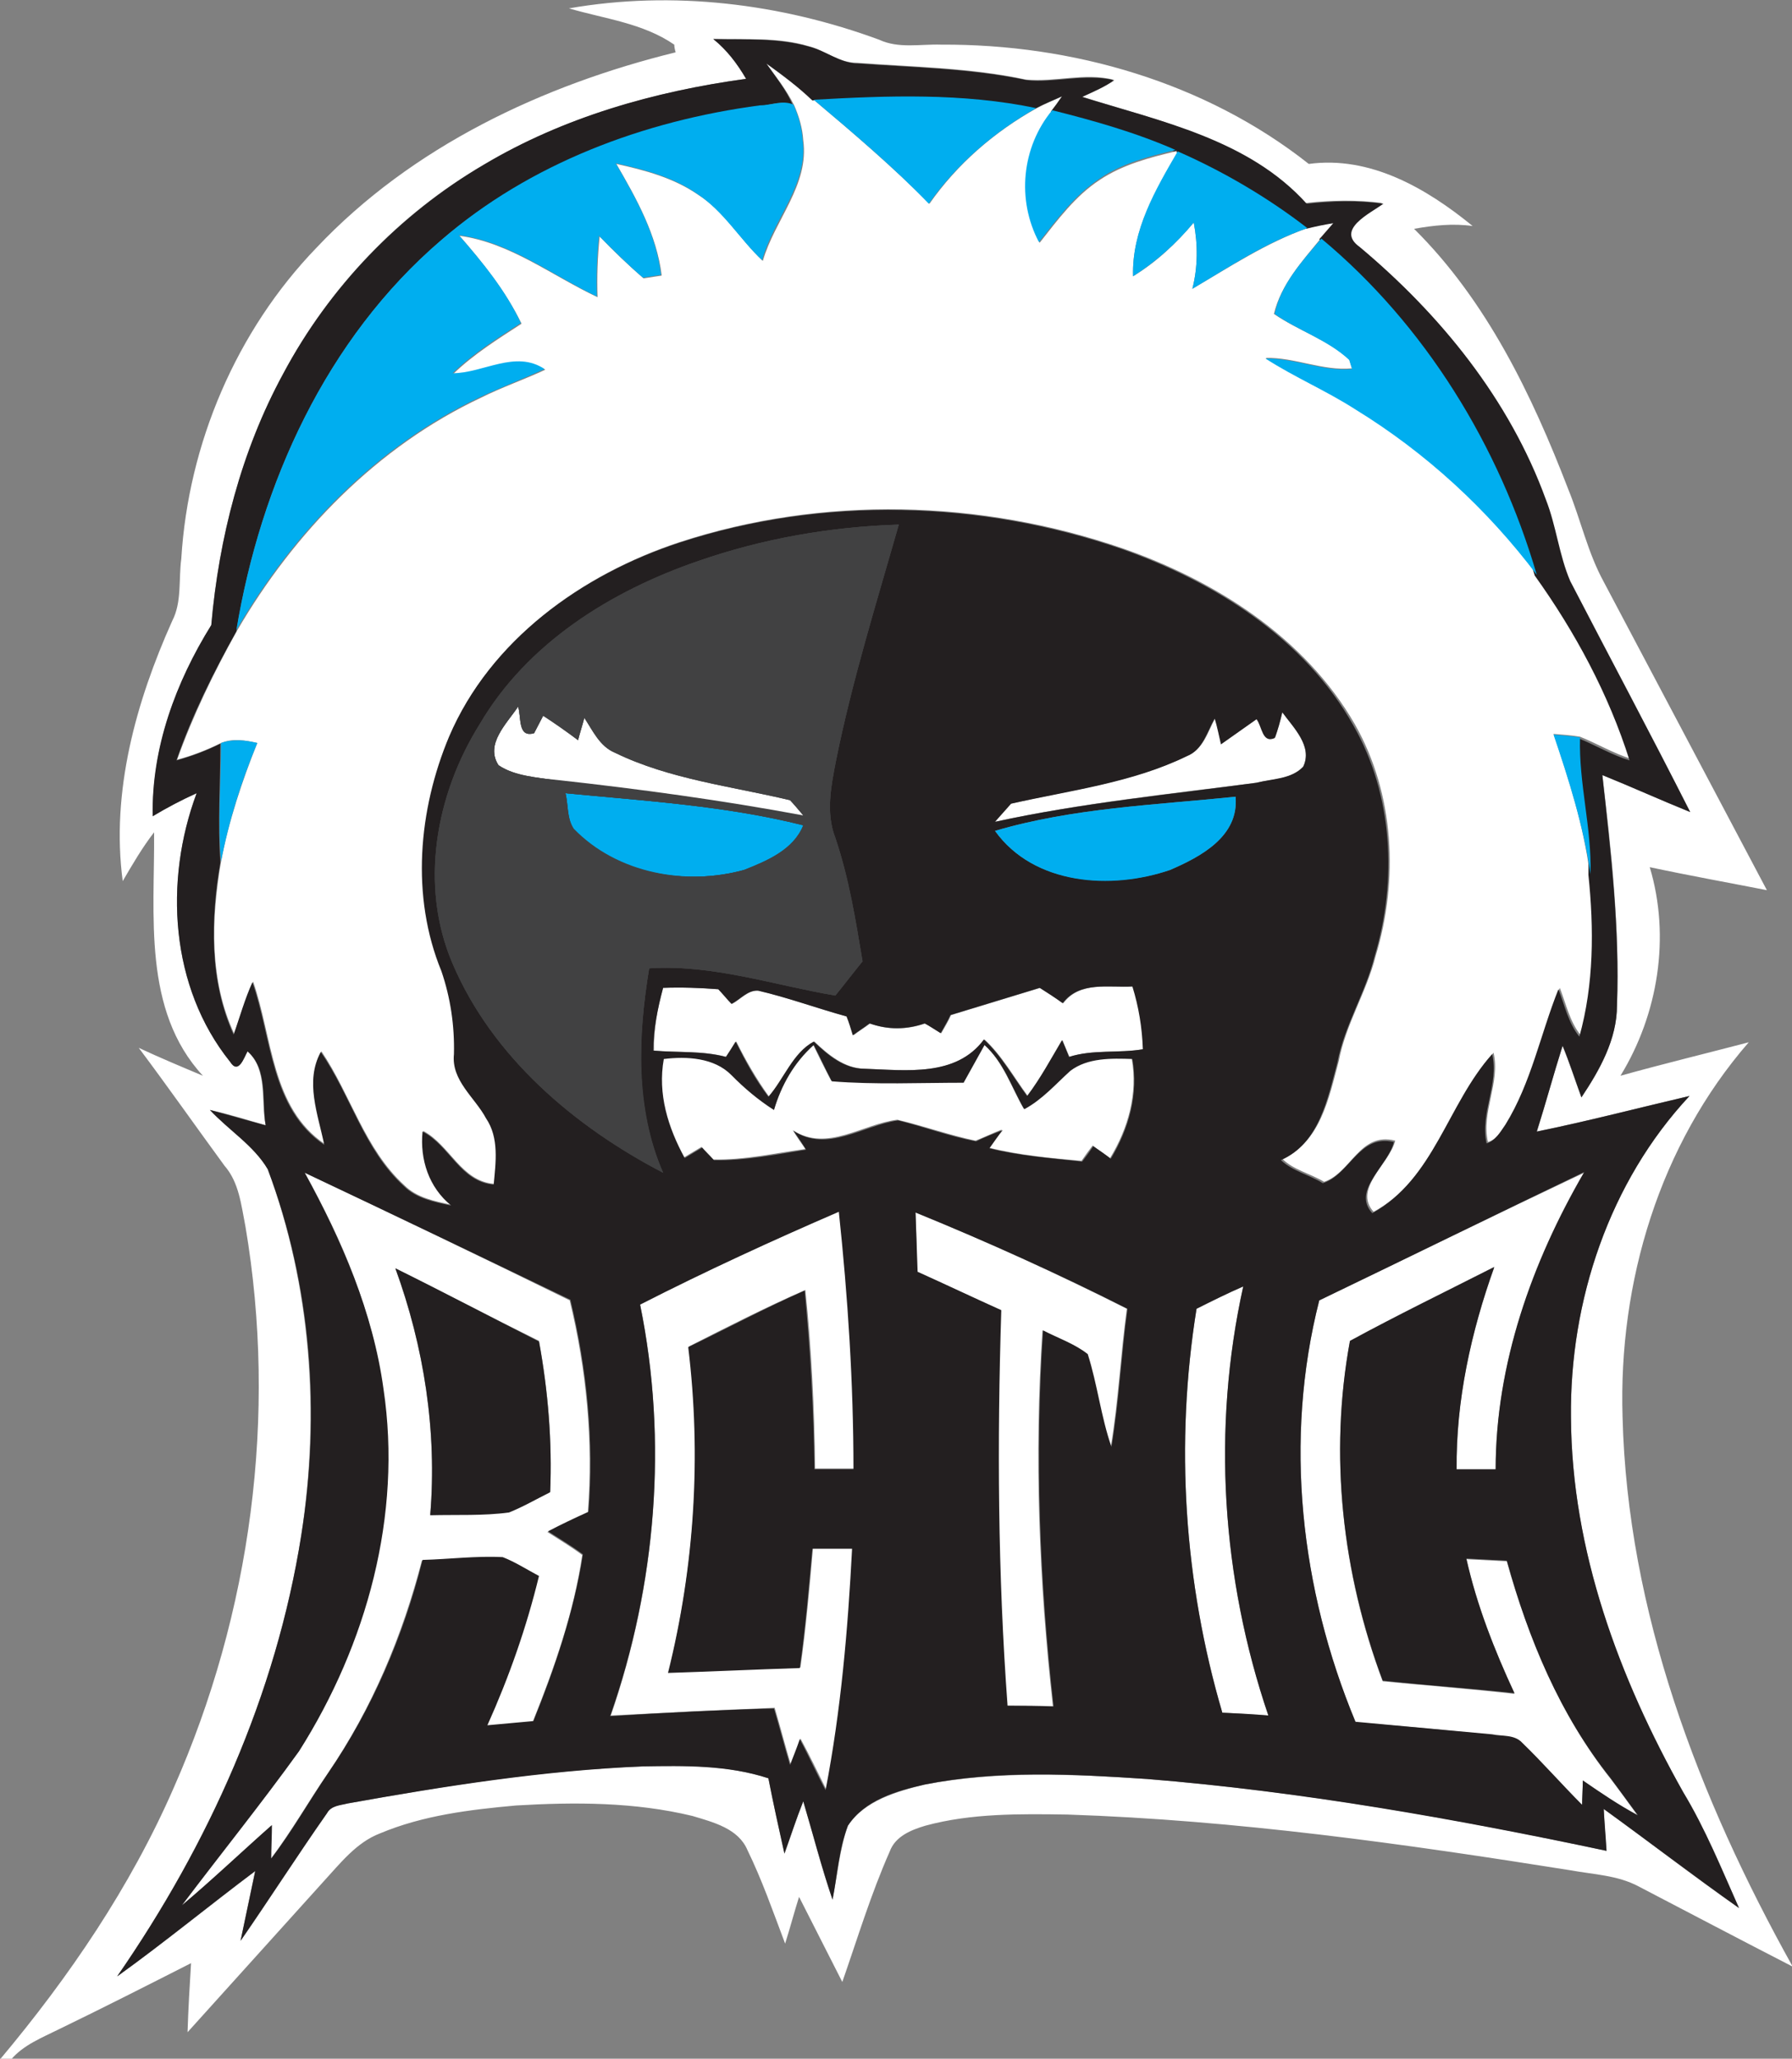
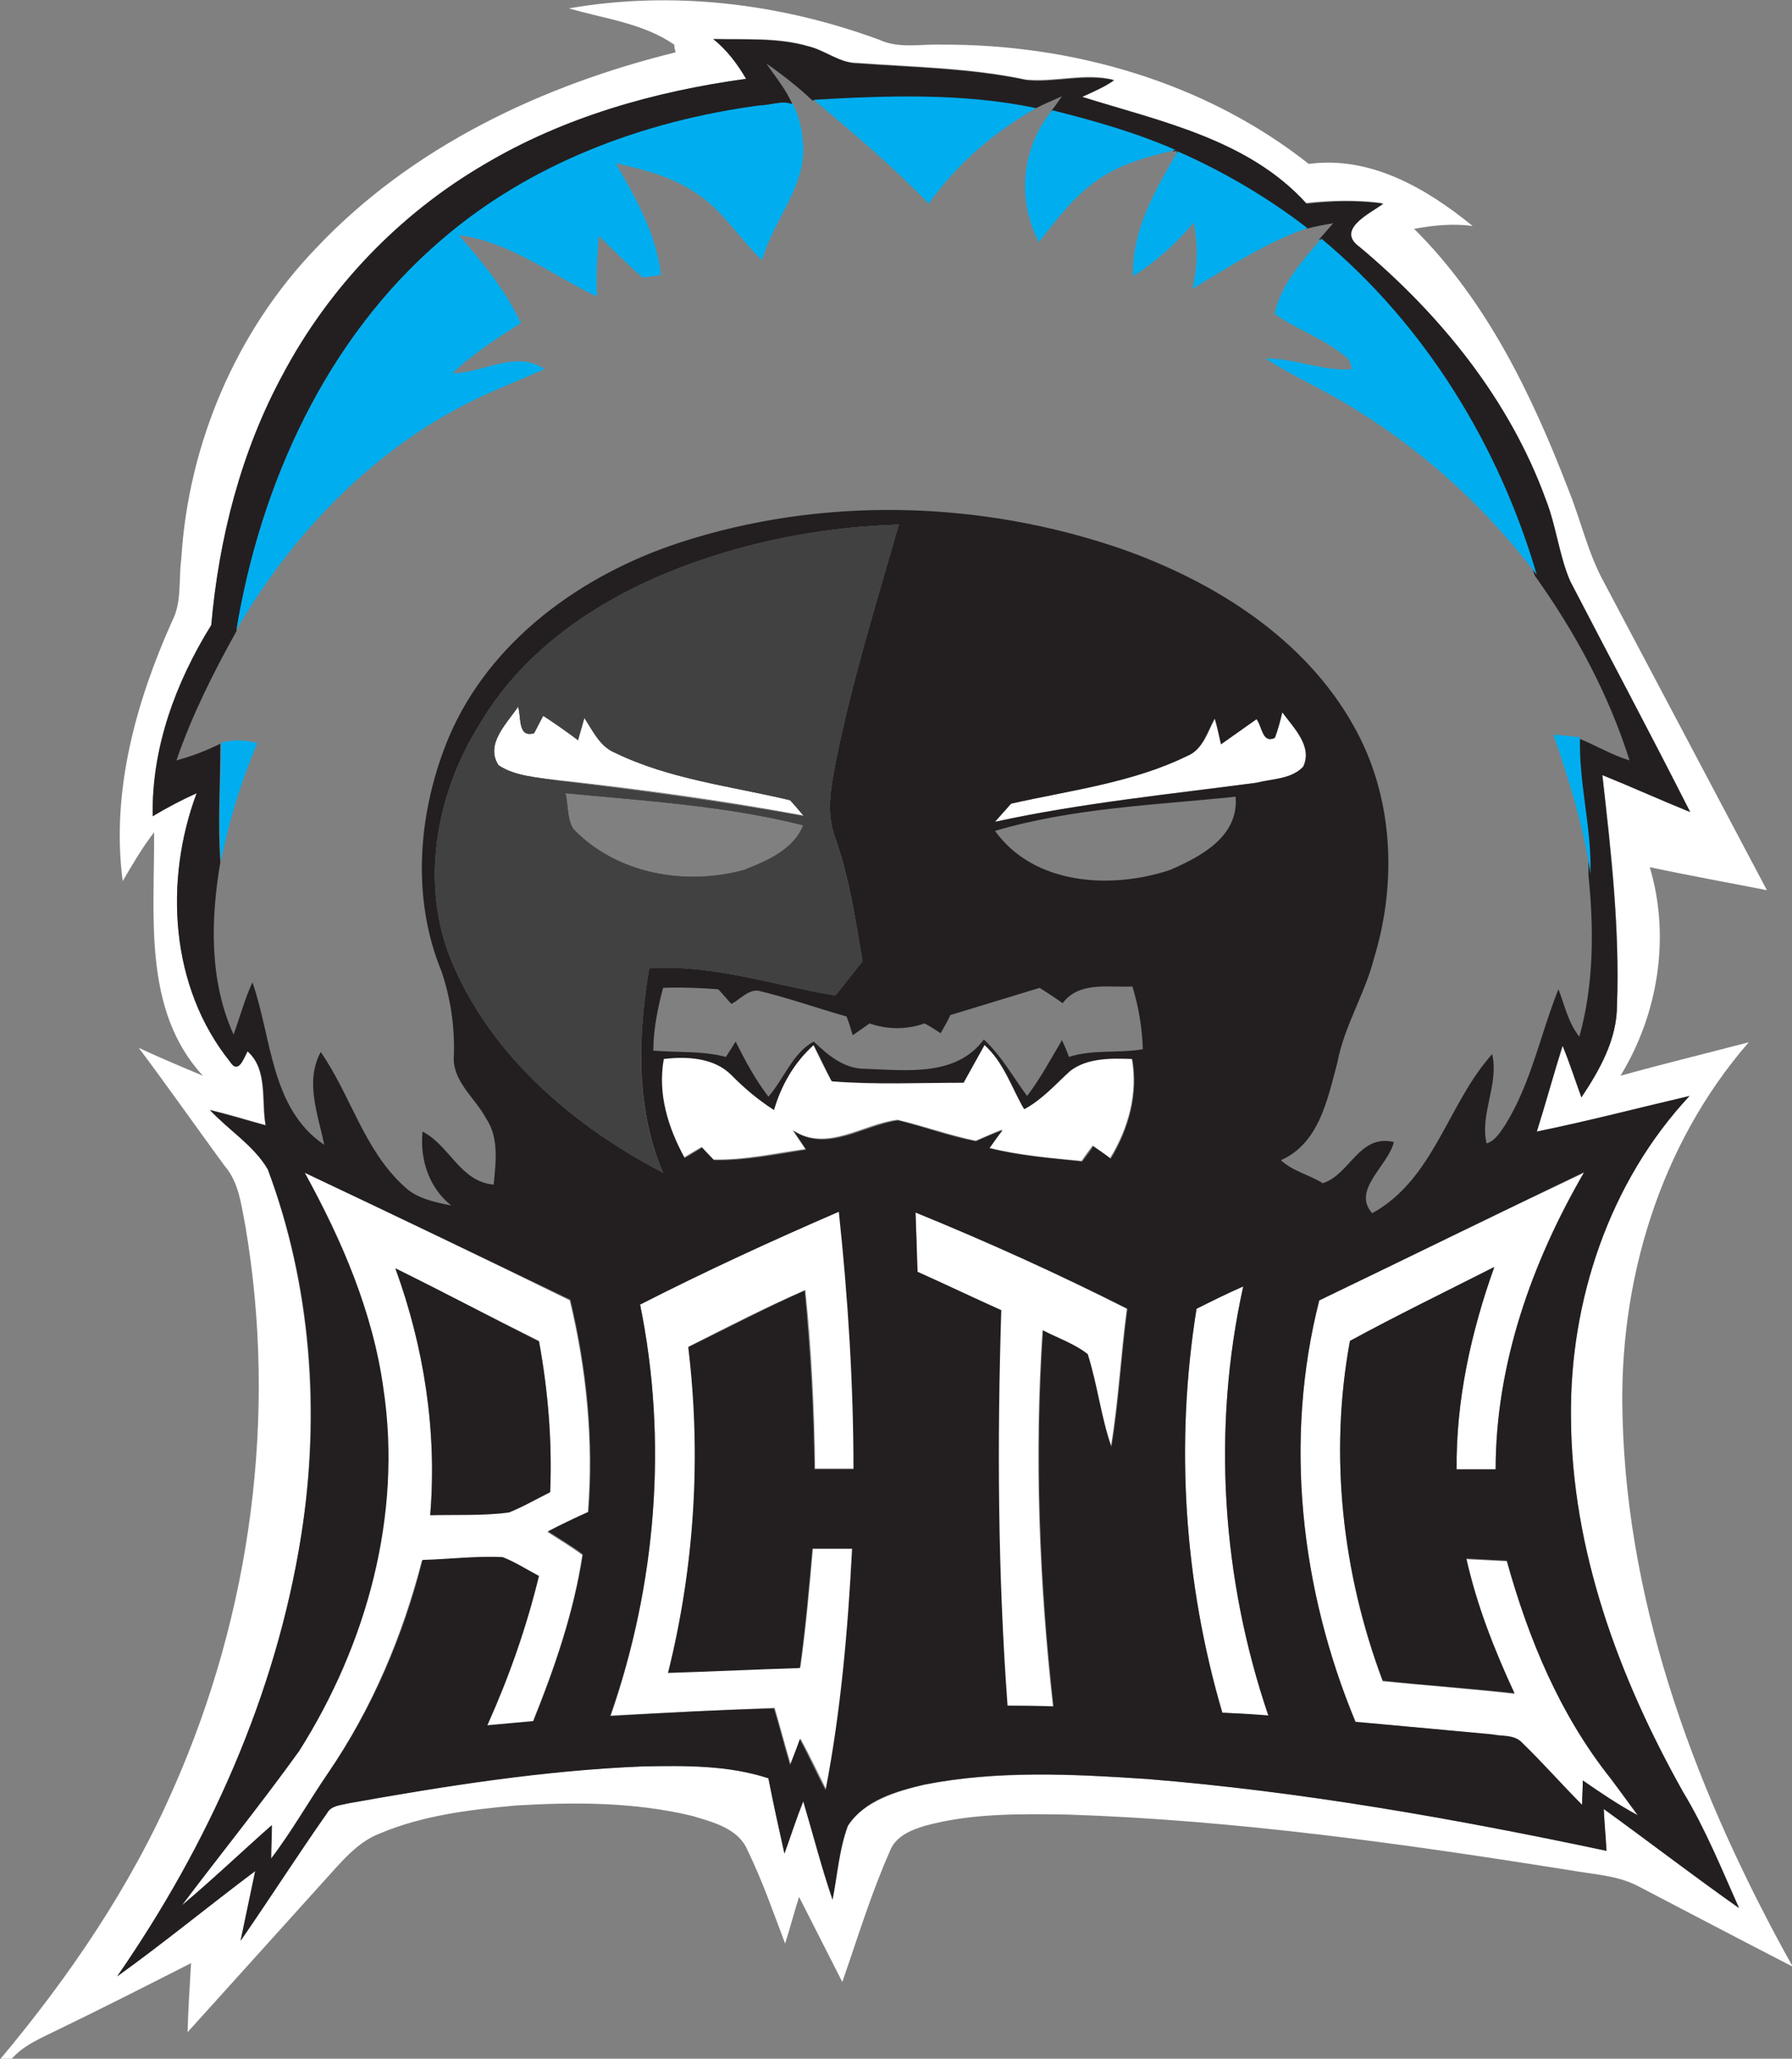
<svg xmlns="http://www.w3.org/2000/svg" version="1.1" id="Layer_1" x="0px" y="0px" viewBox="-156 275.8 257 295.1" style="enable-background:new -156 275.8 257 295.1;">
  <rect x="-156" y="275.8" width="257" height="295.1" fill="#808080" stroke="none" />
  <style type="text/css">
	.st0{fill:#414142;}
	.st1{fill:#FFFFFF;}
	.st2{fill:#231F20;}
	.st3{fill:#00AEEF;}
</style>
-   <path class="st0" d="M-61.4,444.9c-10.3-5.4-24-15-30.6-30.5c-4.5-10.6-3-24.1,4-35.2c7.9-13.4,21.8-20.4,32-23.9&#13;&#10; c9.1-3.2,18.9-4.9,29-5.2l1.4,0l-0.4,1.3c-0.5,1.8-1,3.5-1.5,5.3c-2.7,9.3-5.5,18.9-7.4,28.5l0,0.2c-0.7,3.5-1.3,7.1-0.1,10.3&#13;&#10; c2,5.9,3,12,3.9,17.9l0.1,0.4l-0.3,0.3c-1.3,1.6-2.6,3.3-4,4.9l-0.4,0.5l-0.6-0.1c-2.7-0.4-5.4-1-8-1.6c-5.3-1.2-10.7-2.4-16.1-2.4&#13;&#10; c-0.5,0-1.1,0-1.6,0c-1.2,7.5-2.2,18.3,2,28l1.1,2.6L-61.4,444.9z M-72.9,394c4,4.1,10,6.5,16.5,6.5c2.4,0,4.7-0.3,6.9-0.9&#13;&#10; c2.8-1.1,5.8-2.4,7.4-4.8c-8.8-2.1-17.9-2.9-26.8-3.8c-1.6-0.1-3.1-0.3-4.7-0.4c0,0.1,0,0.3,0.1,0.4&#13;&#10; C-73.5,392.1-73.4,393.2-72.9,394z M-83.8,384.8c1.7,1.1,3.7,1.4,5.9,1.7c0.6,0.1,1.3,0.2,1.9,0.3c12.4,1.4,22.8,2.9,32.2,4.5&#13;&#10; c-2-0.5-4-0.9-5.9-1.3c-6.2-1.3-12.6-2.6-18.5-5.4c-1.7-0.7-2.7-2.1-3.6-3.5l-0.7,2.4l-1.2-0.9c-1.4-1-2.7-2-4-2.9&#13;&#10; c-0.3,0.6-1,1.9-1,1.9l-0.4,0.1c-0.3,0.1-0.6,0.1-0.9,0.1c-1.6,0-2.1-1.2-2.3-2.3C-83.8,381.7-84.7,383.2-83.8,384.8z" />
  <g id="_x23_ffffffff">
    <path class="st1" d="M-74.4,277c14.9-2.6,30.4-0.7,44.5,4.5c2.8,1.3,5.9,0.6,8.9,0.7c18.8-0.1,37.9,5.4,52.7,17.1&#13;&#10;  c8.8-1.2,16.9,3.5,23.5,8.9c-2.8-0.4-5.6-0.1-8.4,0.4c10.4,10.3,16.9,23.8,22.1,37.3c1.8,4.4,2.8,9.1,5.1,13.3&#13;&#10;  c7.8,14.7,15.6,29.5,23.4,44.2c-5.6-1.1-11.2-2.1-16.8-3.3c3,10,1.2,21.1-4.2,29.9c6.1-1.7,12.3-3.2,18.4-4.8&#13;&#10;  c-12.8,14.7-18.7,34.4-18.1,53.7c0.7,27.9,10.9,54.6,24.4,78.8c-7.4-3.8-14.8-7.7-22.1-11.5c-3-1.6-6.4-1.7-9.7-2.3&#13;&#10;  c-23.9-3.8-48-7.2-72.2-8c-6.8-0.1-13.8-0.2-20.4,1.6c-2,0.6-4.3,1.5-5.1,3.7c-2.7,6.1-4.6,12.4-6.8,18.7&#13;&#10;  c-2.1-4.1-4.1-8.1-6.2-12.2c-0.7,2.2-1.3,4.5-2,6.7c-1.7-4.5-3.3-9.1-5.4-13.4c-1.3-3.1-4.9-4-7.9-4.9c-8.3-2-16.8-2-25.3-1.5&#13;&#10;  c-6.6,0.6-13.3,1.4-19.5,4c-3.4,1.3-5.7,4.3-8.1,6.9c-6.5,7.2-13,14.4-19.5,21.6c0.1-3.3,0.3-6.6,0.5-9.9c-6.3,3.2-12.6,6.4-19,9.5&#13;&#10;  c-2.4,1.2-5,2.2-6.8,4.3h-1.6c9.9-11.8,18.7-24.7,24.9-38.9c11.1-25.1,14.9-53.4,10.3-80.5c-0.6-3-0.9-6.3-3-8.7&#13;&#10;  c-4.1-5.6-8.1-11.3-12.3-16.9c3,1.4,6.1,2.7,9.2,4c-8.7-9.4-6.9-23.1-7-34.9c-1.7,2.2-3.1,4.6-4.5,7c-1.7-12.8,1.9-25.7,7.1-37.3&#13;&#10;  c1.4-2.7,0.9-5.9,1.3-8.9c1-16.5,7.9-32.7,19.4-44.6c13.7-14.5,32.4-23.3,51.5-28c-0.1-0.3-0.2-0.8-0.2-1.1&#13;&#10;  C-63.8,279.1-69.3,278.5-74.4,277 M-53.7,281.4c1.9,1.6,3.5,3.5,4.7,5.7c-13.1,1.8-26.1,5.5-37.6,12.3c-12.2,7.1-22.2,17.6-28.8,30&#13;&#10;  c-6,11.1-9.2,23.5-10.3,36c-5.1,8.2-8.5,17.6-8.4,27.4c2-1.2,4.2-2.4,6.3-3.3c-4.7,12.6-3.8,27.8,4.8,38.5c1.2,1.9,2-0.6,2.5-1.5&#13;&#10;  c2.9,2.6,1.9,7.1,2.6,10.6c-2.7-0.8-5.3-1.6-8-2.2c2.7,2.9,6.3,5.1,8.3,8.5c6.2,16.7,7.5,35,4.8,52.5&#13;&#10;  c-3.6,22.8-13.3,44.3-26.4,63.2c6.8-4.9,13.2-10.1,19.8-15.1c-0.7,3.3-1.4,6.7-2.1,10c4.2-6,8.1-12.2,12.4-18.3&#13;&#10;  c0.6-1.1,1.9-1.2,3-1.4c13.9-2.5,28-4.8,42.2-5.3c6.1-0.2,12.3-0.2,18.1,1.7c0.7,3.6,1.5,7.2,2.3,10.8c0.9-2.5,1.7-5,2.7-7.5&#13;&#10;  c1.4,4.7,2.6,9.5,4.2,14.1c0.7-3.5,1-7.2,2.2-10.6c2.4-3.6,7-4.9,11-5.9c10.5-2,21.3-1.5,31.9-0.8c22.2,1.8,44.1,5.6,65.9,10.3&#13;&#10;  c-0.2-2-0.3-4-0.4-6c6.5,4.7,12.8,9.6,19.4,14.2c-2.5-5.6-4.8-11.3-8-16.6c-9.3-16.4-16-34.7-16.1-53.7c-0.2-16.7,5.5-33.8,17-46.1&#13;&#10;  c-7.3,1.7-14.6,3.6-21.9,5.1c1.3-4.1,2.4-8.2,3.7-12.3c1,2.5,1.8,5,2.7,7.4c2.6-3.9,5.1-8.3,5.1-13.2c0.4-11.1-0.8-22.1-2.1-33&#13;&#10;  c4.2,1.7,8.4,3.6,12.6,5.3C80.6,381,74.8,370,69,359c-1.6-3.8-2-7.9-3.5-11.7c-5.1-14.4-15.1-26.5-26.7-36.2&#13;&#10;  c-3.5-2.4,1.6-4.7,3.4-6.2c-3.7-0.5-7.4-0.4-11,0c-8.3-9.1-20.9-11.7-32.2-15.3c1.6-0.8,3.2-1.4,4.6-2.4c-4.1-1-8.3,0.4-12.5,0&#13;&#10;  c-7.9-1.7-16.1-1.8-24.2-2.4c-2.6,0-4.6-1.8-7-2.4C-44.4,281.1-49.2,281.5-53.7,281.4z" />
-     <path class="st1" d="M-46.1,284.9c2.3,1.7,4.6,3.4,6.8,5.2c5.7,4.8,11.3,9.6,16.6,14.9c4-5.7,9.3-10.3,15.4-13.7&#13;&#10;  c1.3-0.7,2.6-1.2,3.9-1.8c-0.4,0.5-1.2,1.6-1.6,2.2c-4.4,5.2-5.1,12.8-1.9,18.9c2.6-3.3,5.1-6.7,8.6-9c3.3-2.2,7.1-3.2,10.9-4.1&#13;&#10;  l0.4-0.1l-0.1,0.2c-3.2,5.5-6.6,11.3-6.4,17.8c3.3-2,6.2-4.7,8.7-7.7c0.6,3.1,0.6,6.4-0.2,9.5c5.3-3.1,10.6-6.6,16.5-8.7&#13;&#10;  c1.3-0.3,2.6-0.6,3.9-0.8c-0.5,0.6-1.5,1.7-2,2.3c-2.7,3.3-5.7,6.6-6.7,10.8c3.5,2.4,7.7,3.7,10.8,6.5c0.1,0.3,0.3,1,0.4,1.3&#13;&#10;  c-4.2,0.4-8.2-1.6-12.4-1.5c4.1,2.7,8.7,4.6,12.9,7.3c10.1,6.2,18.9,14.3,26,23.7c5.8,8.1,10.6,17,13.6,26.5&#13;&#10;  c-2.6-0.8-4.9-2.2-7.4-3.2c-1.2-0.2-2.5-0.3-3.8-0.4c2.2,6.5,4.3,13.1,5.2,20c0.9,7.7,0.9,15.7-1.3,23.2c-1.6-2-2.1-4.5-3-6.8&#13;&#10;  c-2.6,6.4-3.9,13.4-7.6,19.4c-0.7,1-1.4,2.3-2.7,2.7c-1-4.3,1.8-8.5,0.8-12.8c-6.4,7.1-8.4,18-17.2,22.8c-3-3.3,2.3-6.9,3.1-10.2&#13;&#10;  c-5.1-1.3-6.3,4.6-10.2,5.9c-2-1.2-4.4-1.7-6-3.3c5.5-2.4,6.7-8.8,8.1-14c1-5.3,4-9.9,5.3-15.1c3.3-10.9,2.7-23.2-3-33.2&#13;&#10;  C31.1,367.1,18.2,359,5,354.4c-20.3-7-43-7.6-63.5-0.9c-14,4.6-27.1,14-33,27.8c-4.4,10.5-5.5,22.9-1.1,33.6&#13;&#10;  c1.4,3.8,1.9,7.9,1.8,11.9c-0.4,3.7,3,6.2,4.6,9.2c1.9,2.8,1.5,6.3,1.1,9.5c-4.8-0.4-6.3-5.5-10.2-7.6c-0.4,4,0.8,8,4.1,10.6&#13;&#10;  c-2.4-0.5-5-1-6.8-2.8c-5.7-5.2-7.7-13-11.9-19.2c-2.3,4.2-0.4,9,0.5,13.3c-7.7-5.2-7.5-15.3-10.3-23.3c-1.1,2.4-1.9,5-2.7,7.5&#13;&#10;  c-3.6-7.7-3.3-16.5-1.9-24.7c1.1-5.8,3-11.5,5.2-17c-1.7-0.4-3.5-0.7-5.2,0c-2,1-4.1,1.8-6.3,2.4c2.3-6.4,5.3-12.6,8.6-18.5&#13;&#10;  c8.2-14.1,20.1-26.4,35-33.4c3-1.5,6.2-2.6,9.2-4c-4.2-2.7-8.7,0.7-13.2,0.6c2.9-2.8,6.4-5,9.8-7.2c-2.3-4.7-5.5-8.7-8.9-12.6&#13;&#10;  c7.3,1,13.2,5.7,19.8,8.8c-0.1-2.9,0-5.8,0.3-8.7c2,2.1,4.1,4.1,6.3,6c0.7-0.1,1.9-0.3,2.6-0.4c-0.7-5.8-3.6-11-6.5-16&#13;&#10;  c4.1,0.9,8.2,2,11.7,4.4c3.8,2.4,6,6.4,9.3,9.5c1.7-5.9,6.7-10.9,5.8-17.3c-0.1-1.7-0.6-3.4-1.3-5&#13;&#10;  C-43.2,288.7-44.7,286.8-46.1,284.9z" />
    <path class="st1" d="M-84.5,385.5c-2-3.1,1.2-6,2.8-8.5c0.5,1.5-0.1,4.4,2.3,3.8c0.3-0.6,1-1.9,1.3-2.5c1.7,1.1,3.3,2.3,5,3.5&#13;&#10;  c0.2-0.8,0.7-2.4,0.9-3.2c1.3,1.9,2.2,4.1,4.4,5c7.9,3.8,16.7,4.8,25.1,6.8c0.5,0.6,1.5,1.8,2,2.3c-11.8-2.2-23.6-3.8-35.4-5.1&#13;&#10;  C-78.9,387.3-82,387.2-84.5,385.5z" />
    <path class="st1" d="M27.9,377.9c1.6,2.2,4.4,4.8,3,7.8c-1.7,1.8-4.5,1.8-6.7,2.3c-12.5,1.6-25.1,2.9-37.5,5.6&#13;&#10;  c0.6-0.7,1.8-2,2.3-2.6c8.5-2,17.4-3,25.3-6.9c2.3-0.9,2.9-3.4,4-5.4c0.2,0.9,0.6,2.8,0.9,3.7c1.7-1.2,3.4-2.4,5.1-3.6&#13;&#10;  c0.8,1,0.7,3.5,2.6,2.7C27.2,380.4,27.6,379.2,27.9,377.9z" />
-     <path class="st1" d="M-60.9,417.4c2.7-0.1,5.4,0,8,0.2c0.5,0.5,1.4,1.6,1.9,2.1c1.3-0.7,2.3-2,3.8-1.9c4.3,1,8.5,2.6,12.7,3.7&#13;&#10;  c0.2,0.7,0.7,2,0.9,2.7c0.8-0.6,1.6-1.1,2.4-1.7c2.6,1,5.3,0.9,7.9,0c0.6,0.4,1.7,1.1,2.3,1.4c0.5-0.9,1-1.7,1.4-2.6&#13;&#10;  c4.3-1.3,8.5-2.6,12.8-3.9c1.1,0.7,2.2,1.4,3.3,2.2c2.4-3.2,6.6-2.2,10-2.4c0.9,2.9,1.5,5.9,1.5,9c-3.5,0.6-7.2,0-10.6,1.1&#13;&#10;  c-0.3-0.6-0.8-1.8-1-2.4c-1.6,2.7-3.1,5.5-5,8c-2-2.7-3.7-5.8-6.2-8.1c-4,5.4-11.2,4.4-17.1,4.2c-2.9,0-5.3-2-7.3-3.9&#13;&#10;  c-3,1.6-4.3,5.4-6.5,7.9c-1.8-2.5-3.3-5.1-4.7-7.9c-0.4,0.6-1.1,1.7-1.4,2.2c-3.4-0.9-6.9-0.6-10.4-0.9&#13;&#10;  C-62.3,423.4-61.7,420.3-60.9,417.4z" />
    <path class="st1" d="M-45,434.9c1.1-3.6,2.9-6.8,5.6-9.4c0.8,1.7,1.7,3.5,2.6,5.2c6.3,0.4,12.6,0.2,18.9,0.2c1-1.8,2-3.6,3-5.4&#13;&#10;  c2.8,2.5,3.9,6.1,5.7,9.2c2.6-1.3,4.5-3.6,6.6-5.5c2.5-1.9,5.9-1.9,8.9-1.7c0.9,5.1-0.5,10-3.1,14.3c-0.6-0.4-1.9-1.3-2.5-1.8&#13;&#10;  c-0.4,0.5-1.2,1.6-1.6,2.2c-4.4-0.4-8.9-0.8-13.3-1.9c0.5-0.6,1.4-1.9,1.9-2.6c-1.3,0.5-2.5,1.1-3.8,1.6c-3.8-0.8-7.4-2.1-11.2-3&#13;&#10;  c-5,0.6-10.1,4.7-15,1.5c0.4,0.7,1.3,2,1.8,2.7c-4.4,0.6-8.8,1.6-13.2,1.5c-0.4-0.5-1.3-1.4-1.7-1.8c-0.8,0.5-1.7,1-2.5,1.5&#13;&#10;  c-2.5-4.3-4-9.1-3-14.2c3.3-0.4,7.2-0.3,9.7,2.3C-49.3,431.8-47.2,433.5-45,434.9z" />
    <path class="st1" d="M-112.3,443.9c12.7,6,25.4,12.1,38,18.3c2.4,9.9,3.4,20.2,2.6,30.4c-1.9,0.9-3.8,1.9-5.8,2.8&#13;&#10;  c1.7,1.1,3.4,2.1,5,3.3c-1.2,8.2-4,16.2-7.1,23.9c-2.2,0.2-4.4,0.4-6.6,0.6c3.1-6.9,5.6-14,7.4-21.4c-1.7-0.9-3.4-2-5.2-2.7&#13;&#10;  c-3.8-0.2-7.7,0.3-11.5,0.4c-2.8,10.8-7.2,21.3-13.5,30.5c-2.8,4.1-5.2,8.3-8.2,12.3c0-1.2,0.1-3.6,0.1-4.8&#13;&#10;  c-4.3,3.8-8.5,7.8-12.9,11.5c5.5-7.4,11.4-14.6,16.8-22.1c9.7-15.3,14.8-33.9,12.1-51.9C-102.5,463.9-106.9,453.6-112.3,443.9&#13;&#10;   M-99.3,457.6c4.1,11.3,6,23.4,5,35.3c3.8-0.1,7.5,0.1,11.3-0.4c2.1-0.8,4-2,5.9-2.9c0.3-7.2-0.3-14.5-1.6-21.6&#13;&#10;  C-85.6,464.6-92.5,461-99.3,457.6z" />
    <path class="st1" d="M33.2,462.2c12.6-6.1,25.3-12.3,38-18.3c-7.5,13-12.7,27.5-12.7,42.6c-1.9,0-3.7,0-5.6,0&#13;&#10;  c-0.1-9.9,2-19.7,5.4-29c-6.9,3.5-13.9,6.9-20.7,10.6c-3,16.3-1.1,33.3,4.7,48.7c6.3,0.6,12.6,1.1,18.9,1.8&#13;&#10;  c-2.8-6.2-5.4-12.6-6.9-19.3c1.9,0.1,3.9,0.2,5.8,0.3c3.1,11.1,7.7,22.1,14.9,31.2c1.3,1.7,2.6,3.5,3.9,5.3c-2.7-1.5-5.3-3.3-7.9-5&#13;&#10;  c0,0.9-0.1,2.6-0.1,3.5c-2.9-3-5.7-6-8.6-8.9c-1.1-1.1-2.9-0.9-4.3-1.2c-6.5-0.7-13-1.3-19.6-1.8C30.5,503.6,28.1,482.2,33.2,462.2&#13;&#10;  z" />
    <path class="st1" d="M-64.2,462.8c9.4-4.8,19-9.2,28.6-13.4c1.4,12.3,2.1,24.6,2.1,36.9c-1.9,0-3.8,0-5.6,0&#13;&#10;  c-0.1-8.5-0.5-17.1-1.4-25.6c-5.7,2.5-11.2,5.3-16.7,8.1c1.9,15.6,0.8,31.4-2.9,46.7c6.3-0.3,12.6-0.5,18.9-0.7&#13;&#10;  c0.8-5.7,1.3-11.4,1.8-17.1c1.9,0,3.8,0,5.7,0c-0.6,11.6-1.6,23.2-3.8,34.6c-1.2-2.4-2.4-4.9-3.7-7.3c-0.5,1.2-0.9,2.5-1.4,3.7&#13;&#10;  c-0.8-2.7-1.5-5.4-2.3-8.1c-7.8,0.3-15.7,0.7-23.5,1.1C-61.9,502.9-60.2,482.4-64.2,462.8z" />
    <path class="st1" d="M-24.7,449.6c10.3,4.2,20.4,8.8,30.3,13.8c-0.9,6.6-1.2,13.2-2.3,19.8c-1.5-4.3-2.1-8.9-3.4-13.3&#13;&#10;  c-1.9-1.5-4.3-2.3-6.4-3.4c-1.2,18-0.5,36,1.5,53.9c-2.2,0-4.4-0.1-6.6-0.1c-1.4-18.9-1.5-37.8-0.9-56.7c-4-1.8-8-3.7-12-5.5&#13;&#10;  C-24.5,455.3-24.6,452.4-24.7,449.6z" />
    <path class="st1" d="M15.6,463.4c2.2-1.1,4.4-2.2,6.7-3.2c-4.5,20.4-3.1,41.8,3.6,61.5c-2.2-0.1-4.4-0.3-6.6-0.4&#13;&#10;  C13.8,502.6,12.5,482.6,15.6,463.4z" />
  </g>
  <g id="_x23_231f20ff">
    <path class="st2" d="M-53.7,281.4c4.6,0.1,9.3-0.2,13.8,1.1c2.4,0.6,4.4,2.4,7,2.4c8.1,0.6,16.2,0.7,24.2,2.4c4.1,0.4,8.3-1,12.5,0&#13;&#10;  c-1.4,1-3.1,1.7-4.6,2.4c11.3,3.5,23.9,6.1,32.2,15.3c3.7-0.4,7.4-0.5,11,0c-1.9,1.4-6.9,3.7-3.4,6.2c11.6,9.7,21.5,21.9,26.7,36.2&#13;&#10;  c1.5,3.8,1.9,8,3.5,11.7c5.7,11,11.6,22,17.2,33.1c-4.2-1.7-8.4-3.6-12.6-5.3c1.2,11,2.5,22,2.1,33c0,4.9-2.5,9.3-5.1,13.2&#13;&#10;  c-0.9-2.5-1.7-5-2.7-7.4c-1.3,4.1-2.4,8.2-3.7,12.3c7.4-1.5,14.6-3.4,21.9-5.1c-11.5,12.3-17.2,29.4-17,46.1&#13;&#10;  c0.1,19,6.9,37.3,16.1,53.7c3.2,5.3,5.5,11,8,16.6c-6.5-4.6-12.9-9.5-19.4-14.2c0.1,2,0.3,4,0.4,6c-21.8-4.6-43.7-8.5-65.9-10.3&#13;&#10;  c-10.6-0.7-21.4-1.3-31.9,0.8c-4,0.9-8.6,2.2-11,5.9c-1.3,3.4-1.5,7-2.2,10.6c-1.6-4.7-2.8-9.4-4.2-14.1c-1,2.5-1.8,5-2.7,7.5&#13;&#10;  c-0.8-3.6-1.6-7.2-2.3-10.8c-5.8-1.9-12-1.8-18.1-1.7c-14.2,0.6-28.2,2.8-42.2,5.3c-1.1,0.3-2.4,0.3-3,1.4&#13;&#10;  c-4.2,6-8.2,12.2-12.4,18.3c0.7-3.3,1.4-6.7,2.1-10c-6.7,5-13.1,10.3-19.8,15.1c13.1-18.9,22.8-40.4,26.4-63.2&#13;&#10;  c2.8-17.5,1.5-35.8-4.8-52.5c-2-3.4-5.6-5.6-8.3-8.5c2.7,0.7,5.3,1.5,8,2.2c-0.6-3.5,0.4-8-2.6-10.6c-0.5,0.9-1.3,3.4-2.5,1.5&#13;&#10;  c-8.6-10.7-9.5-25.9-4.8-38.5c-2.2,1-4.3,2.1-6.3,3.3c-0.2-9.8,3.3-19.2,8.4-27.4c1.1-12.5,4.3-25,10.3-36&#13;&#10;  c6.6-12.4,16.7-22.9,28.8-30c11.4-6.8,24.4-10.5,37.6-12.3C-50.3,284.9-51.8,282.9-53.7,281.4 M-46.1,284.9c1.3,1.9,2.9,3.8,3.8,6&#13;&#10;  c-1.5-0.8-3.2,0-4.8,0.1c-16.6,2.3-32.9,8.3-45.7,19.3c-16.4,14.1-25.9,34.9-29.3,56c-3.3,5.9-6.4,12.1-8.6,18.5&#13;&#10;  c2.2-0.6,4.3-1.4,6.3-2.4c0,5.7-0.4,11.4,0,17c-1.4,8.2-1.6,17,1.9,24.7c0.9-2.5,1.6-5.1,2.7-7.5c2.8,8,2.6,18.1,10.3,23.3&#13;&#10;  c-0.9-4.4-2.8-9.1-0.5-13.3c4.3,6.2,6.2,14,11.9,19.2c1.8,1.8,4.4,2.3,6.8,2.8c-3.2-2.6-4.5-6.6-4.1-10.6c3.9,2,5.4,7.2,10.2,7.6&#13;&#10;  c0.3-3.2,0.8-6.7-1.1-9.5c-1.6-3-5-5.4-4.6-9.2c0.1-4.1-0.5-8.1-1.8-11.9c-4.4-10.7-3.3-23.1,1.1-33.6c5.9-13.8,19-23.2,33-27.8&#13;&#10;  c20.5-6.7,43.2-6.1,63.5,0.9c13.3,4.7,26.2,12.8,33.2,25.3c5.7,10,6.3,22.3,3,33.2c-1.3,5.2-4.3,9.8-5.3,15.1&#13;&#10;  c-1.4,5.2-2.6,11.6-8.1,14c1.7,1.6,4.1,2.1,6,3.3c3.9-1.2,5.2-7.1,10.2-5.9c-0.8,3.4-6.1,6.9-3.1,10.2c8.9-4.9,10.8-15.7,17.2-22.8&#13;&#10;  c1,4.4-1.8,8.5-0.8,12.8c1.3-0.4,2-1.7,2.7-2.7c3.7-6,5-12.9,7.6-19.4c0.9,2.3,1.4,4.8,3,6.8c2.1-7.5,2.1-15.5,1.3-23.2&#13;&#10;  c0.2-6.6-1.7-13-1.5-19.6c2.5,1,4.8,2.4,7.4,3.2c-3-9.5-7.8-18.4-13.6-26.5c-5.4-18.5-16-35.8-30.9-48.2c0.5-0.6,1.5-1.7,2-2.3&#13;&#10;  c-1.3,0.2-2.7,0.5-3.9,0.8c-5.7-4.4-12-8.1-18.6-11l0.1-0.2l-0.4,0.1c-5.7-2.5-11.6-4.3-17.7-5.7c0.4-0.5,1.2-1.6,1.6-2.2&#13;&#10;  c-1.3,0.6-2.6,1.1-3.9,1.8c-10.5-2.3-21.3-1.8-31.9-1.2C-41.5,288.3-43.8,286.5-46.1,284.9 M-55.8,356.2&#13;&#10;  c-12.5,4.3-24.6,11.8-31.4,23.4c-6.3,10-8.7,23.1-3.9,34.3c5.7,13.4,17.5,23.4,30.2,30c-4-9.3-3.6-19.6-2-29.3&#13;&#10;  c9.1-0.6,17.8,2.4,26.7,3.9c1.3-1.6,2.6-3.3,3.9-4.9c-1-6-1.9-11.9-3.9-17.7c-1.4-3.6-0.6-7.4,0.1-11.1c2.3-11.4,5.8-22.6,9-33.8&#13;&#10;  C-36.9,351.3-46.6,353-55.8,356.2 M27.9,377.9c-0.3,1.3-0.6,2.5-1.1,3.7c-1.8,0.8-1.8-1.7-2.6-2.7c-1.7,1.2-3.4,2.4-5.1,3.6&#13;&#10;  c-0.2-0.9-0.6-2.8-0.9-3.7c-1.1,1.9-1.7,4.5-4,5.4C6.4,388-2.5,389.1-11,391c-0.6,0.7-1.8,2-2.3,2.6c12.4-2.7,25-3.9,37.5-5.6&#13;&#10;  c2.3-0.6,5-0.5,6.7-2.3C32.3,382.8,29.5,380.1,27.9,377.9 M-13.3,394.9c5.6,7.8,16.7,8.4,25.1,5.6c4.4-1.9,9.9-4.8,9.4-10.5&#13;&#10;  C9.7,391.2-2.1,391.6-13.3,394.9 M-60.9,417.4c-0.8,3-1.4,6-1.4,9c3.5,0.3,7,0,10.4,0.9c0.4-0.6,1.1-1.7,1.4-2.2&#13;&#10;  c1.4,2.8,2.8,5.4,4.7,7.9c2.2-2.5,3.5-6.3,6.5-7.9c2,1.9,4.3,3.9,7.3,3.9c5.9,0.2,13.1,1.2,17.1-4.2c2.5,2.3,4.2,5.4,6.2,8.1&#13;&#10;  c1.9-2.5,3.4-5.3,5-8c0.3,0.6,0.8,1.8,1,2.4c3.4-1.1,7.1-0.5,10.6-1.1c-0.1-3.1-0.6-6.1-1.5-9c-3.4,0.2-7.6-0.8-10,2.4&#13;&#10;  c-1.1-0.8-2.2-1.5-3.3-2.2c-4.3,1.3-8.5,2.6-12.8,3.9c-0.4,0.9-0.9,1.7-1.4,2.6c-0.6-0.4-1.7-1.1-2.3-1.4c-2.6,0.9-5.3,0.9-7.9,0&#13;&#10;  c-0.8,0.6-1.6,1.1-2.4,1.7c-0.2-0.7-0.6-2-0.9-2.7c-4.3-1.2-8.4-2.7-12.7-3.7c-1.5-0.1-2.6,1.3-3.8,1.9c-0.5-0.5-1.4-1.6-1.9-2.1&#13;&#10;  C-55.6,417.4-58.3,417.3-60.9,417.4 M-45,434.9c-2.2-1.4-4.2-3.1-6.1-5c-2.5-2.5-6.4-2.7-9.7-2.3c-0.9,5,0.6,9.8,3,14.2&#13;&#10;  c0.8-0.5,1.7-1,2.5-1.5c0.4,0.5,1.3,1.4,1.7,1.8c4.4,0.1,8.8-0.8,13.2-1.5c-0.4-0.7-1.3-2-1.8-2.7c4.9,3.2,10-0.8,15-1.5&#13;&#10;  c3.7,0.9,7.4,2.3,11.2,3c1.2-0.6,2.5-1.1,3.8-1.6c-0.5,0.6-1.4,1.9-1.9,2.6c4.4,1.1,8.8,1.4,13.3,1.9c0.4-0.5,1.2-1.6,1.6-2.2&#13;&#10;  c0.6,0.4,1.9,1.3,2.5,1.8c2.6-4.3,4-9.3,3.1-14.3c-3-0.1-6.4-0.2-8.9,1.7c-2.1,1.9-4,4.1-6.6,5.5c-1.8-3.1-2.9-6.7-5.7-9.2&#13;&#10;  c-1,1.8-2,3.6-3,5.4c-6.3,0-12.6,0.3-18.9-0.2c-0.9-1.7-1.7-3.5-2.6-5.2C-42.1,428.1-44,431.4-45,434.9 M-112.3,443.9&#13;&#10;  c5.3,9.7,9.8,20,11.3,31c2.7,18.1-2.4,36.6-12.1,51.9c-5.4,7.5-11.2,14.7-16.8,22.1c4.4-3.7,8.6-7.7,12.9-11.5&#13;&#10;  c0,1.2-0.1,3.6-0.1,4.8c3-3.9,5.4-8.2,8.2-12.3c6.3-9.2,10.8-19.7,13.5-30.5c3.8-0.1,7.7-0.6,11.5-0.4c1.8,0.7,3.5,1.8,5.2,2.7&#13;&#10;  c-1.8,7.4-4.3,14.5-7.4,21.4c2.2-0.2,4.4-0.4,6.6-0.6c3.1-7.7,5.8-15.6,7.1-23.9c-1.6-1.2-3.3-2.2-5-3.3c1.9-1,3.8-1.9,5.8-2.8&#13;&#10;  c0.8-10.2-0.2-20.4-2.6-30.4C-86.9,456-99.6,449.9-112.3,443.9 M33.2,462.2c-5.1,20-2.7,41.4,5.2,60.4c6.5,0.6,13.1,1.2,19.6,1.8&#13;&#10;  c1.4,0.3,3.2,0,4.3,1.2c3,2.9,5.7,6,8.6,8.9c0-0.9,0.1-2.6,0.1-3.5c2.6,1.8,5.1,3.5,7.9,5c-1.3-1.8-2.6-3.5-3.9-5.3&#13;&#10;  c-7.3-9.1-11.8-20-14.9-31.2c-1.9-0.1-3.9-0.2-5.8-0.3c1.5,6.7,4,13.1,6.9,19.3c-6.3-0.7-12.6-1.1-18.9-1.8&#13;&#10;  c-5.8-15.5-7.7-32.4-4.7-48.7c6.8-3.7,13.8-7.1,20.7-10.6c-3.3,9.3-5.5,19.1-5.4,29c1.9,0,3.7,0,5.6,0c0-15.1,5.2-29.7,12.7-42.6&#13;&#10;  C58.5,449.9,45.9,456.1,33.2,462.2 M-64.2,462.8c4,19.6,2.3,40.2-4.3,59c7.8-0.5,15.7-0.9,23.5-1.1c0.8,2.7,1.5,5.4,2.3,8.1&#13;&#10;  c0.5-1.3,1-2.5,1.4-3.7c1.3,2.4,2.4,4.9,3.7,7.3c2.2-11.4,3.2-23,3.8-34.6c-1.9,0-3.8,0-5.7,0c-0.5,5.7-1,11.4-1.8,17.1&#13;&#10;  c-6.3,0.2-12.6,0.5-18.9,0.7c3.8-15.2,4.8-31.1,2.9-46.7c5.6-2.7,11-5.6,16.7-8.1c0.8,8.5,1.3,17,1.4,25.6c1.9,0,3.8,0,5.6,0&#13;&#10;  c0-12.3-0.8-24.7-2.1-36.9C-45.2,453.6-54.8,458-64.2,462.8 M-24.7,449.6c0.1,2.8,0.2,5.6,0.3,8.5c4,1.8,8,3.7,12,5.5&#13;&#10;  c-0.6,18.9-0.5,37.8,0.9,56.7c2.2,0,4.4,0,6.6,0.1c-2-17.9-2.7-35.9-1.5-53.9c2.1,1.1,4.5,1.9,6.4,3.4c1.4,4.4,1.9,9,3.4,13.3&#13;&#10;  c1.1-6.6,1.4-13.2,2.3-19.8C-4.2,458.4-14.4,453.8-24.7,449.6 M15.6,463.4c-3.1,19.3-1.8,39.2,3.7,57.9c2.2,0.1,4.4,0.2,6.6,0.4&#13;&#10;  c-6.7-19.7-8.1-41.2-3.6-61.5C20,461.2,17.8,462.3,15.6,463.4z" />
    <path class="st2" d="M-99.3,457.6c6.9,3.4,13.7,7,20.6,10.5c1.3,7.1,1.9,14.3,1.6,21.6c-2,1-3.9,2.1-5.9,2.9&#13;&#10;  c-3.7,0.5-7.5,0.3-11.3,0.4C-93.3,480.9-95.2,468.8-99.3,457.6z" />
  </g>
  <g id="_x23_00aeefff">
    <path class="st3" d="M-39.3,290.1c10.6-0.6,21.4-1,31.9,1.2c-6,3.4-11.4,8-15.4,13.7C-27.9,299.7-33.6,294.9-39.3,290.1z" />
    <path class="st3" d="M-92.7,310.2c12.7-11,29.1-17.1,45.7-19.3c1.6,0,3.3-0.8,4.8-0.1c0.7,1.6,1.2,3.3,1.3,5&#13;&#10;  c0.9,6.4-4.2,11.4-5.8,17.3c-3.2-3-5.5-7-9.3-9.5c-3.4-2.4-7.6-3.5-11.7-4.4c2.9,5,5.8,10.1,6.5,16c-0.7,0.1-1.9,0.3-2.6,0.4&#13;&#10;  c-2.2-1.9-4.3-4-6.3-6c-0.3,2.9-0.4,5.8-0.3,8.7c-6.5-3.1-12.4-7.8-19.8-8.8c3.4,3.9,6.7,7.9,8.9,12.6c-3.4,2.2-6.9,4.4-9.8,7.2&#13;&#10;  c4.4,0,9-3.4,13.2-0.6c-3.1,1.4-6.2,2.6-9.2,4c-14.9,7-26.8,19.3-35,33.4C-118.6,345.1-109.2,324.3-92.7,310.2z" />
    <path class="st3" d="M-7,310.5c-3.2-6-2.5-13.6,1.9-18.9c6,1.5,12,3.2,17.7,5.7c-3.8,0.9-7.7,1.9-10.9,4.1&#13;&#10;  C-1.9,303.8-4.4,307.2-7,310.5z" />
    <path class="st3" d="M12.9,297.5c6.6,2.9,12.9,6.6,18.6,11c-5.9,2-11.1,5.5-16.5,8.7c0.8-3.1,0.8-6.4,0.2-9.5&#13;&#10;  c-2.5,3-5.4,5.6-8.7,7.7C6.3,308.8,9.7,303,12.9,297.5z" />
    <path class="st3" d="M26.8,320.8c0.9-4.3,4-7.6,6.7-10.8c14.9,12.4,25.5,29.7,30.9,48.2c-7.1-9.4-15.9-17.5-26-23.7&#13;&#10;  c-4.2-2.7-8.7-4.6-12.9-7.3c4.2-0.1,8.2,1.9,12.4,1.5c-0.1-0.3-0.3-1-0.4-1.3C34.4,324.5,30.2,323.2,26.8,320.8z" />
    <path class="st3" d="M66.8,381.1c1.2,0.1,2.5,0.2,3.8,0.4c-0.2,6.6,1.7,13,1.5,19.6C71.1,394.2,69,387.6,66.8,381.1z" />
    <path class="st3" d="M-124.3,382.3c1.7-0.6,3.5-0.4,5.2,0c-2.3,5.5-4.1,11.2-5.2,17C-124.8,393.6-124.3,387.9-124.3,382.3z" />
-     <path class="st3" d="M-74.9,389.5c11.4,1.1,23,1.8,34.2,4.6c-1.4,3.5-5.2,5.1-8.5,6.4c-8.4,2.3-18.3,0.5-24.5-5.9&#13;&#10;  C-74.7,393.1-74.5,391.2-74.9,389.5z" />
-     <path class="st3" d="M-13.3,394.9c11.2-3.3,22.9-3.7,34.5-4.9c0.5,5.7-5,8.6-9.4,10.5C3.4,403.4-7.7,402.7-13.3,394.9z" />
  </g>
  <path class="st0" d="M-55.8,356.2c9.2-3.2,19-4.9,28.7-5.2c-3.2,11.2-6.7,22.4-9,33.8c-0.7,3.6-1.5,7.5-0.1,11.1&#13;&#10; c1.9,5.7,2.9,11.7,3.9,17.7c-1.3,1.6-2.6,3.3-3.9,4.9c-8.9-1.5-17.6-4.5-26.7-3.9c-1.6,9.7-2.1,20.1,2,29.3&#13;&#10; c-12.7-6.6-24.5-16.6-30.2-30c-4.8-11.2-2.4-24.2,3.9-34.3C-80.4,368-68.4,360.5-55.8,356.2 M-84.5,385.5c2.4,1.6,5.6,1.7,8.4,2.2&#13;&#10; c11.9,1.4,23.7,3,35.4,5.1c-0.5-0.6-1.5-1.8-2-2.3c-8.4-2-17.3-3-25.1-6.8c-2.2-0.9-3.2-3.2-4.4-5c-0.2,0.8-0.7,2.4-0.9,3.2&#13;&#10; c-1.6-1.2-3.3-2.4-5-3.5c-0.3,0.6-1,1.9-1.3,2.5c-2.4,0.7-1.8-2.3-2.3-3.8C-83.3,379.5-86.5,382.5-84.5,385.5 M-74.9,389.5&#13;&#10; c0.4,1.7,0.2,3.6,1.1,5.1c6.2,6.5,16.1,8.2,24.5,5.9c3.3-1.3,7.1-2.9,8.5-6.4C-51.9,391.3-63.4,390.6-74.9,389.5z" />
  <path class="st0" d="M-55.8,356.2c9.2-3.2,19-4.9,28.7-5.2c-3.2,11.2-6.7,22.4-9,33.8c-0.7,3.6-1.5,7.5-0.1,11.1&#13;&#10; c1.9,5.7,2.9,11.7,3.9,17.7c-1.3,1.6-2.6,3.3-3.9,4.9c-8.9-1.5-17.6-4.5-26.7-3.9c-1.6,9.7-2.1,20.1,2,29.3&#13;&#10; c-12.7-6.6-24.5-16.6-30.2-30c-4.8-11.2-2.4-24.2,3.9-34.3C-80.4,368-68.4,360.5-55.8,356.2 M-84.5,385.5c2.4,1.6,5.6,1.7,8.4,2.2&#13;&#10; c11.9,1.4,23.7,3,35.4,5.1c-0.5-0.6-1.5-1.8-2-2.3c-8.4-2-17.3-3-25.1-6.8c-2.2-0.9-3.2-3.2-4.4-5c-0.2,0.8-0.7,2.4-0.9,3.2&#13;&#10; c-1.6-1.2-3.3-2.4-5-3.5c-0.3,0.6-1,1.9-1.3,2.5c-2.4,0.7-1.8-2.3-2.3-3.8C-83.3,379.5-86.5,382.5-84.5,385.5 M-74.9,389.5&#13;&#10; c0.4,1.7,0.2,3.6,1.1,5.1c6.2,6.5,16.1,8.2,24.5,5.9c3.3-1.3,7.1-2.9,8.5-6.4C-51.9,391.3-63.4,390.6-74.9,389.5z" />
</svg>